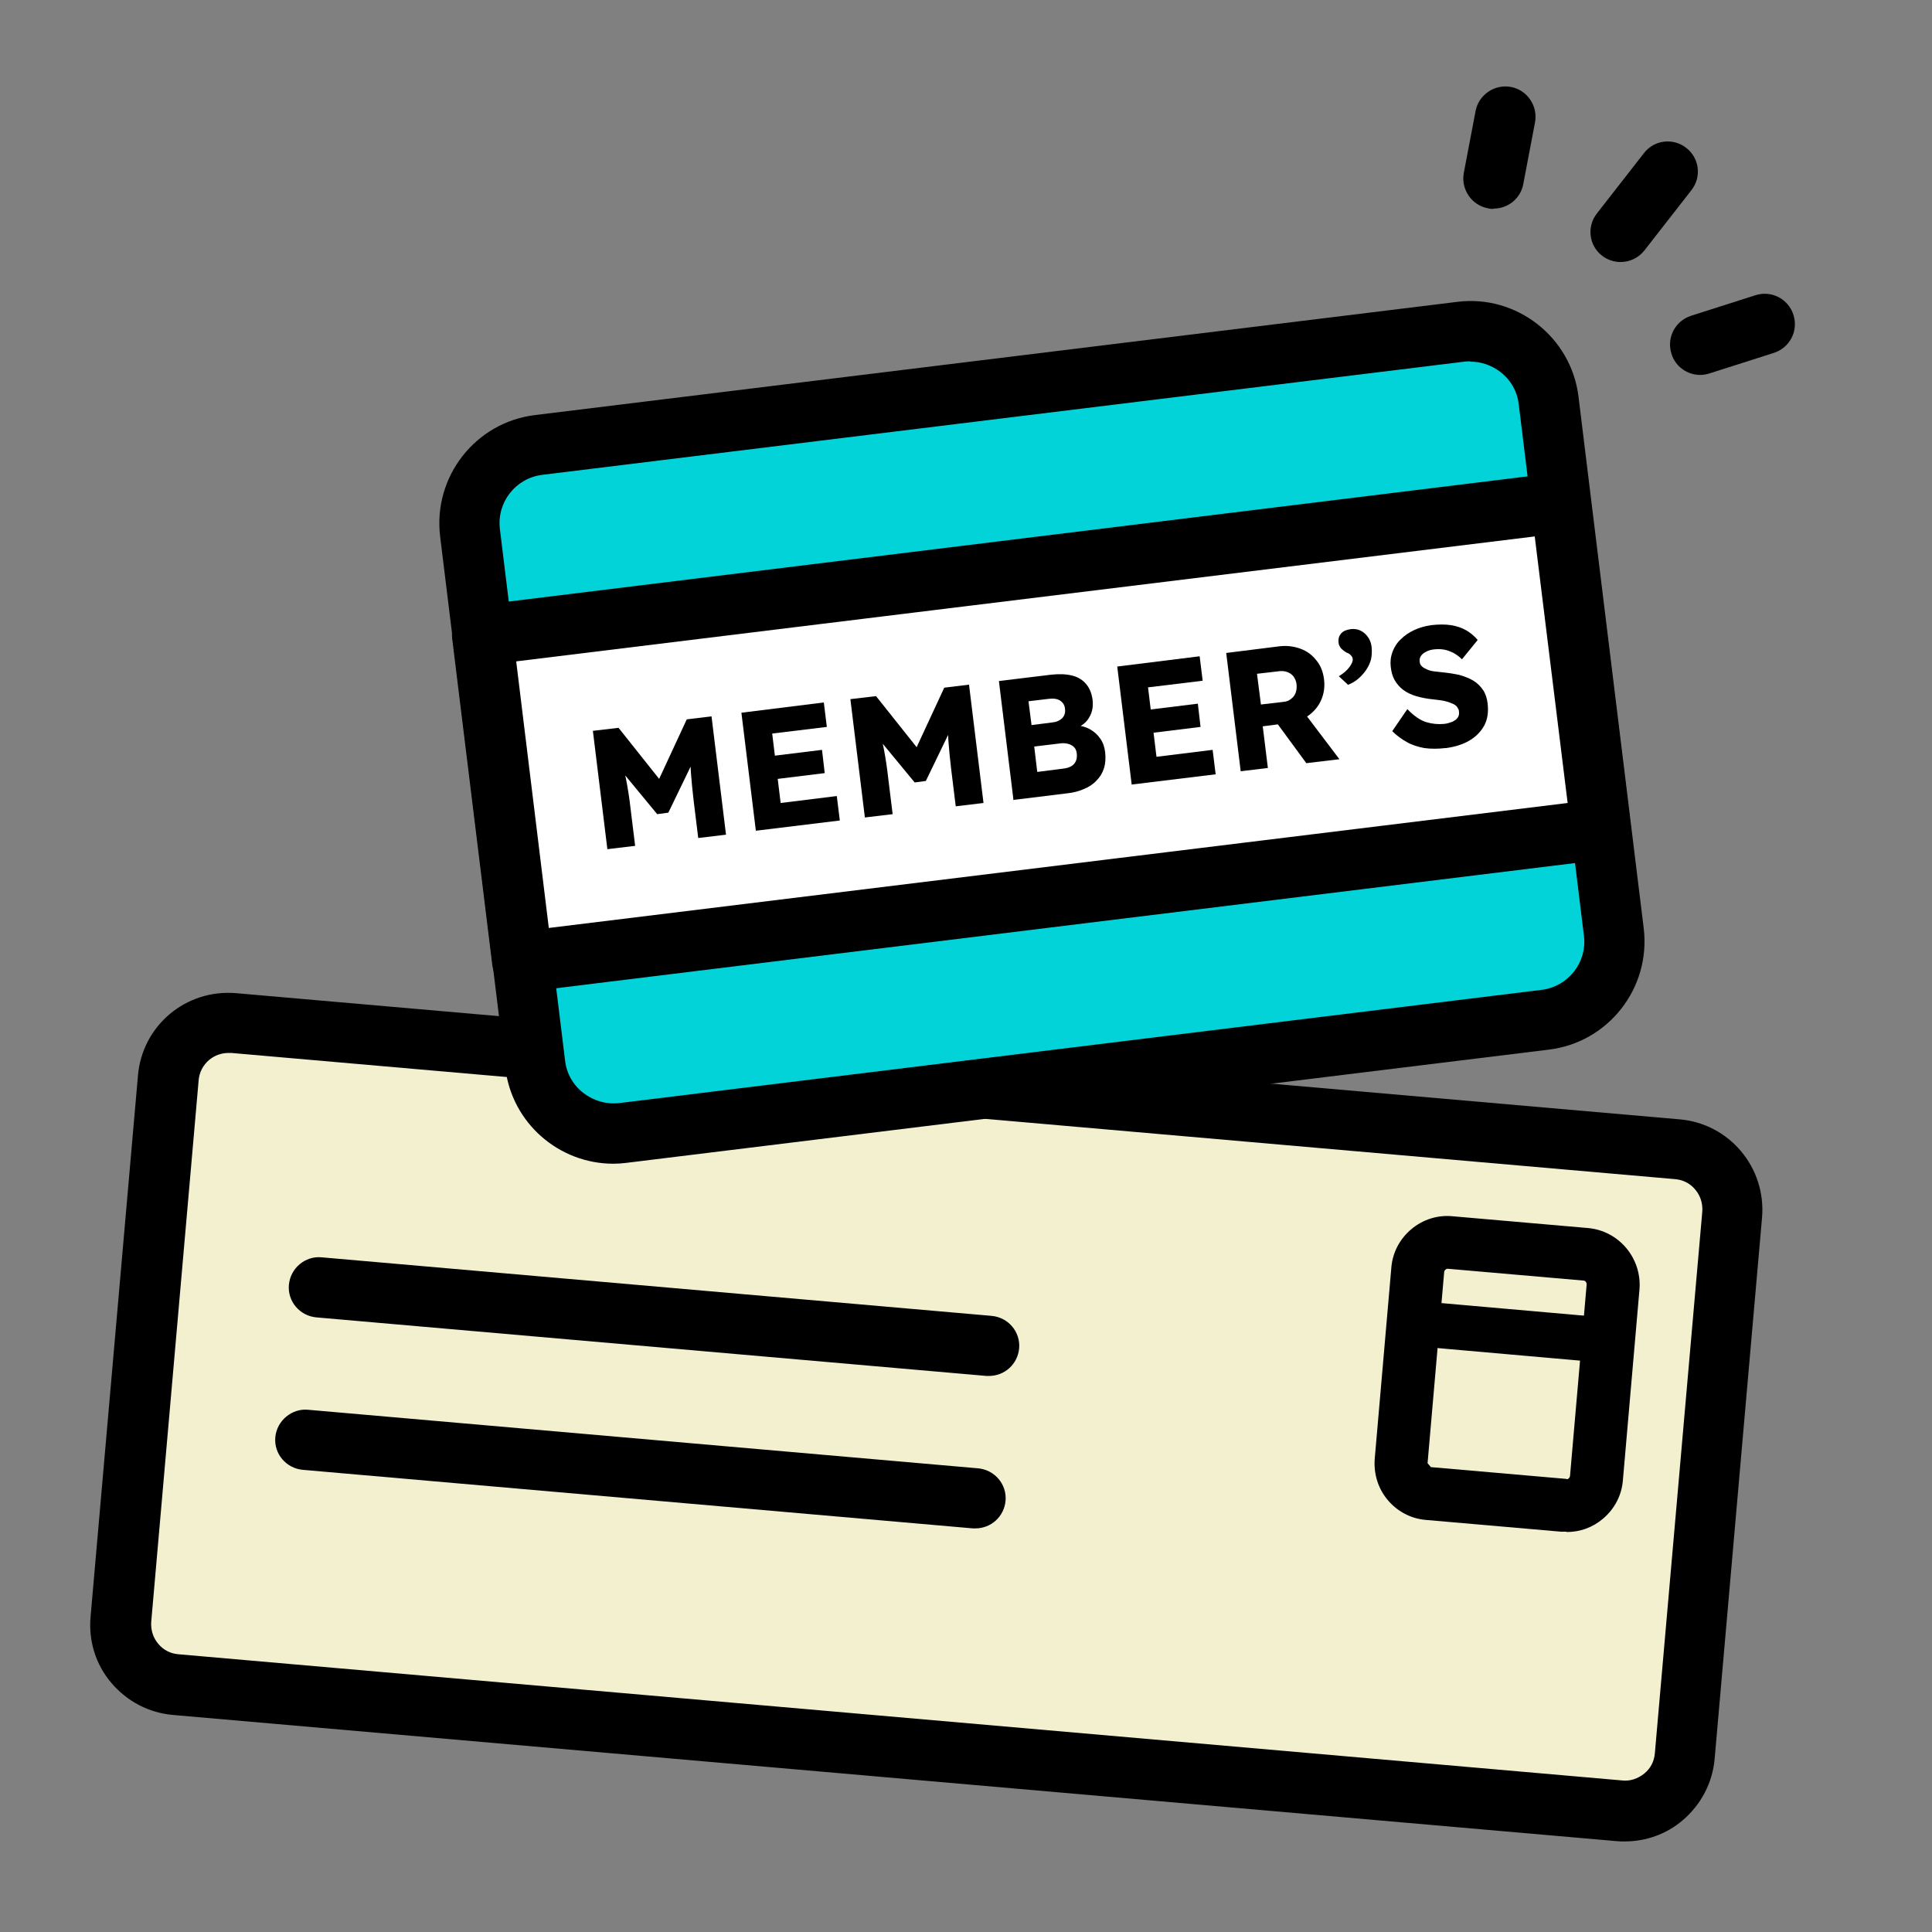
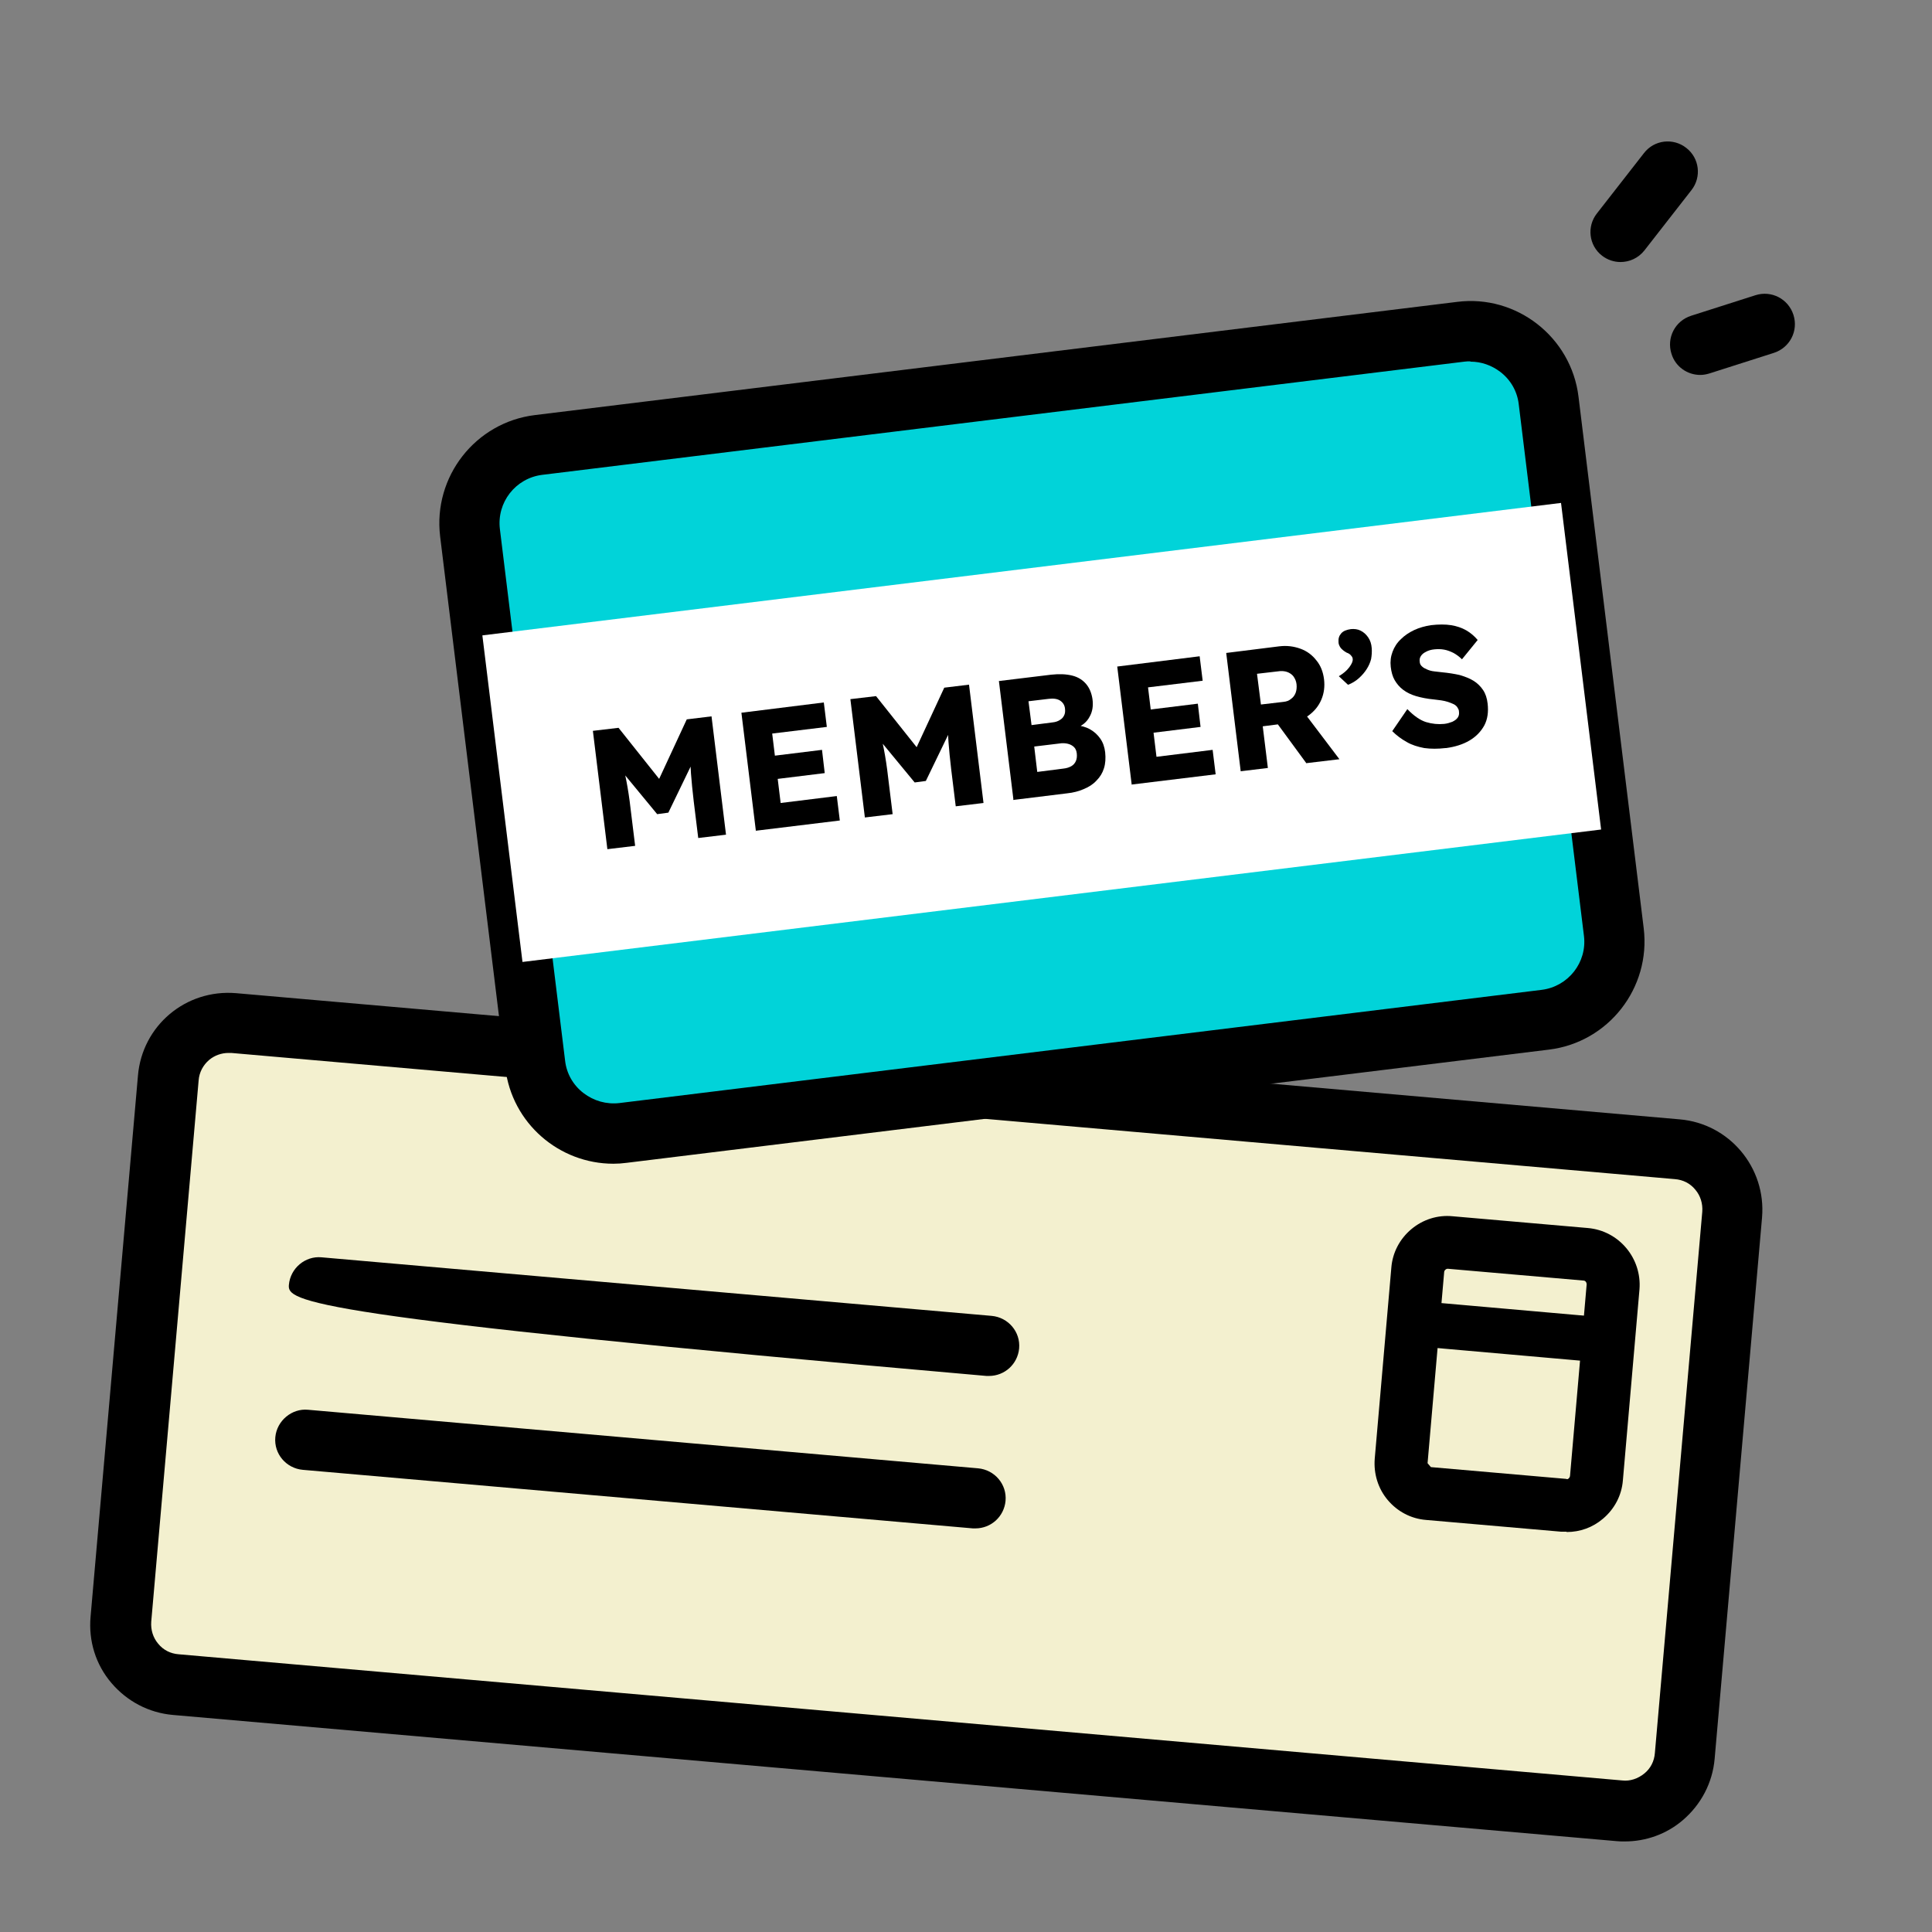
<svg xmlns="http://www.w3.org/2000/svg" width="64" height="64" viewBox="0 0 64 64" fill="none">
  <rect x="0" y="0" width="64" height="64" fill="#808080" stroke="none" />
  <g clip-path="url(#clip0_1023_356811)">
    <path d="M55.56 38.07L7.742 33.886C6.642 33.79 5.672 34.604 5.576 35.704L4.007 53.636C3.911 54.736 4.725 55.706 5.825 55.803L53.642 59.986C54.743 60.082 55.713 59.268 55.809 58.168L57.378 40.236C57.474 39.136 56.66 38.166 55.56 38.07Z" fill="#F3F0CF" />
    <path d="M53.82 61C53.73 61 53.64 61 53.55 60.99L5.73 56.81C4.93 56.74 4.21 56.36 3.69 55.75C3.17 55.14 2.93 54.36 3 53.56L4.57 35.63C4.71 33.98 6.15 32.76 7.82 32.9L55.64 37.08C57.29 37.22 58.51 38.68 58.37 40.33L56.8 58.26C56.73 59.06 56.35 59.78 55.74 60.3C55.2 60.76 54.52 61 53.82 61ZM7.57 34.88C7.34 34.88 7.11 34.96 6.93 35.11C6.73 35.28 6.6 35.52 6.58 35.79L5.01 53.72C4.99 53.99 5.07 54.25 5.24 54.45C5.41 54.66 5.65 54.78 5.92 54.8L53.74 58.98C54 59.01 54.26 58.92 54.47 58.75C54.68 58.58 54.8 58.34 54.82 58.07L56.39 40.14C56.41 39.87 56.33 39.61 56.16 39.41C55.99 39.2 55.75 39.08 55.48 39.06L7.66 34.88C7.66 34.88 7.6 34.88 7.57 34.88Z" fill="black" />
-     <path d="M52.539 41.541L48.056 41.148C47.506 41.1 47.021 41.507 46.973 42.057L46.419 48.393C46.37 48.943 46.777 49.428 47.328 49.477L51.81 49.869C52.361 49.917 52.846 49.51 52.894 48.96L53.448 42.624C53.496 42.074 53.089 41.589 52.539 41.541Z" fill="#F3F0CF" />
    <path d="M51.89 50.74C51.84 50.74 51.78 50.74 51.72 50.74L47.24 50.35C46.74 50.31 46.29 50.07 45.97 49.69C45.65 49.31 45.5 48.82 45.54 48.32L46.09 41.99C46.13 41.49 46.37 41.04 46.75 40.72C47.13 40.4 47.62 40.24 48.12 40.29L52.6 40.68C53.63 40.77 54.39 41.68 54.31 42.71L53.76 49.04C53.72 49.54 53.48 49.99 53.1 50.31C52.76 50.6 52.34 50.75 51.9 50.75L51.89 50.74ZM51.88 48.99C51.94 49.03 52.01 48.94 52.01 48.88L52.56 42.55C52.56 42.48 52.52 42.42 52.45 42.42L47.97 42.03C47.9 42.02 47.84 42.09 47.84 42.14L47.29 48.47L47.4 48.6L51.88 48.99Z" fill="black" />
    <path d="M53.29 45.15C53.29 45.15 53.25 45.15 53.22 45.15L46.75 44.58C46.34 44.54 46.03 44.18 46.07 43.77C46.11 43.36 46.47 43.05 46.88 43.09L53.35 43.66C53.76 43.7 54.07 44.06 54.03 44.47C54 44.86 53.67 45.15 53.28 45.15H53.29Z" fill="black" />
-     <path d="M32.77 45.58C32.77 45.58 32.71 45.58 32.68 45.58L10.48 43.64C9.93 43.59 9.52 43.11 9.57 42.56C9.62 42.01 10.11 41.6 10.65 41.65L32.85 43.59C33.4 43.64 33.81 44.12 33.76 44.67C33.71 45.19 33.28 45.58 32.76 45.58H32.77Z" fill="black" />
+     <path d="M32.77 45.58C32.77 45.58 32.71 45.58 32.68 45.58C9.93 43.59 9.52 43.11 9.57 42.56C9.62 42.01 10.11 41.6 10.65 41.65L32.85 43.59C33.4 43.64 33.81 44.12 33.76 44.67C33.71 45.19 33.28 45.58 32.76 45.58H32.77Z" fill="black" />
    <path d="M32.32 50.63C32.32 50.63 32.26 50.63 32.23 50.63L10.03 48.69C9.48 48.64 9.07 48.16 9.12 47.61C9.17 47.06 9.67 46.65 10.2 46.7L32.4 48.64C32.95 48.69 33.36 49.17 33.31 49.72C33.26 50.24 32.83 50.63 32.31 50.63H32.32Z" fill="black" />
    <path d="M48.386 10.993L17.835 14.745C16.404 14.92 15.387 16.222 15.563 17.653L17.726 35.271C17.902 36.702 19.204 37.719 20.634 37.543L51.185 33.792C52.616 33.617 53.633 32.314 53.458 30.884L51.294 13.266C51.119 11.835 49.816 10.818 48.386 10.993Z" fill="#01D3D9" />
    <path d="M20.32 38.55C18.52 38.55 16.96 37.21 16.74 35.38L14.58 17.77C14.34 15.79 15.75 13.99 17.72 13.75L48.27 10C50.24 9.75 52.05 11.17 52.29 13.14L54.45 30.75C54.69 32.73 53.28 34.53 51.31 34.77L20.76 38.52C20.61 38.54 20.46 38.55 20.32 38.55ZM48.71 11.97C48.64 11.97 48.58 11.97 48.51 11.98L17.96 15.73C17.08 15.84 16.45 16.64 16.56 17.53L18.72 35.14C18.77 35.57 18.99 35.95 19.33 36.21C19.67 36.47 20.09 36.59 20.52 36.54L51.07 32.79C51.95 32.68 52.58 31.88 52.47 31L50.31 13.39C50.26 12.96 50.04 12.58 49.7 12.32C49.41 12.1 49.07 11.98 48.71 11.98V11.97Z" fill="black" />
    <path d="M51.711 16.66L15.979 21.048L17.308 31.866L53.039 27.479L51.711 16.66Z" fill="white" />
-     <path d="M17.31 32.86C17.09 32.86 16.87 32.79 16.69 32.65C16.48 32.49 16.35 32.25 16.31 31.98L14.98 21.16C14.91 20.61 15.3 20.11 15.85 20.05L51.58 15.66C52.15 15.58 52.63 15.98 52.69 16.53L54.02 27.35C54.05 27.61 53.98 27.88 53.82 28.09C53.66 28.3 53.42 28.43 53.15 28.47L17.42 32.86C17.42 32.86 17.34 32.86 17.3 32.86H17.31ZM17.1 21.91L18.18 30.74L51.93 26.6L50.84 17.77L17.09 21.91H17.1Z" fill="black" />
    <path d="M20.12 28.13L19.64 24.21L20.49 24.11L22.2 26.26L21.59 26.33L22.75 23.83L23.57 23.73L24.05 27.65L23.13 27.76L22.98 26.54C22.94 26.2 22.91 25.9 22.89 25.63C22.87 25.36 22.87 25.09 22.88 24.82L23.02 25.1L22.14 26.92L21.77 26.97L20.5 25.43L20.57 25.11C20.64 25.36 20.7 25.61 20.75 25.87C20.8 26.13 20.85 26.44 20.89 26.8L21.04 28.02L20.12 28.13Z" fill="black" />
    <path d="M25.04 27.53L24.56 23.61L27.29 23.27L27.39 24.08L25.58 24.3L25.86 26.6L27.72 26.37L27.82 27.18L25.03 27.52L25.04 27.53ZM25.29 25.86L25.2 25.09L27.23 24.84L27.32 25.61L25.29 25.86Z" fill="black" />
    <path d="M28.65 27.08L28.17 23.16L29.02 23.06L30.73 25.21L30.12 25.28L31.28 22.78L32.1 22.68L32.58 26.6L31.66 26.71L31.51 25.49C31.47 25.15 31.44 24.85 31.42 24.58C31.4 24.31 31.4 24.04 31.41 23.77L31.55 24.05L30.67 25.87L30.3 25.92L29.03 24.38L29.1 24.06C29.17 24.31 29.23 24.56 29.28 24.82C29.33 25.08 29.38 25.39 29.42 25.75L29.57 26.97L28.65 27.08Z" fill="black" />
    <path d="M33.57 26.48L33.09 22.56L34.82 22.35C35.09 22.32 35.32 22.33 35.52 22.38C35.72 22.43 35.87 22.53 35.98 22.66C36.09 22.79 36.16 22.96 36.19 23.16C36.22 23.38 36.19 23.58 36.09 23.75C36 23.92 35.85 24.04 35.65 24.12L35.63 24.02C35.81 24.04 35.97 24.08 36.11 24.16C36.25 24.24 36.36 24.34 36.45 24.47C36.54 24.6 36.59 24.75 36.61 24.92C36.63 25.12 36.62 25.29 36.57 25.45C36.52 25.61 36.44 25.74 36.32 25.86C36.21 25.98 36.07 26.07 35.9 26.14C35.74 26.21 35.55 26.26 35.35 26.28L33.56 26.5L33.57 26.48ZM34.17 24.02L34.87 23.93C34.97 23.92 35.05 23.89 35.11 23.85C35.18 23.81 35.22 23.76 35.25 23.7C35.28 23.64 35.29 23.57 35.28 23.48C35.27 23.36 35.21 23.27 35.12 23.21C35.03 23.15 34.9 23.13 34.74 23.15L34.07 23.23L34.17 24.01V24.02ZM34.37 25.57L35.23 25.46C35.33 25.45 35.42 25.42 35.49 25.38C35.56 25.34 35.61 25.28 35.64 25.21C35.67 25.14 35.68 25.06 35.67 24.96C35.66 24.87 35.63 24.8 35.58 24.75C35.53 24.7 35.46 24.66 35.38 24.64C35.3 24.62 35.2 24.61 35.09 24.63L34.26 24.73L34.36 25.57H34.37Z" fill="black" />
    <path d="M37.49 26L37.01 22.08L39.74 21.74L39.84 22.55L38.03 22.77L38.31 25.07L40.17 24.84L40.27 25.65L37.48 25.99L37.49 26ZM37.74 24.33L37.65 23.56L39.68 23.31L39.77 24.08L37.74 24.33Z" fill="black" />
    <path d="M41.1 25.55L40.62 21.63L42.38 21.41C42.63 21.38 42.86 21.41 43.08 21.49C43.3 21.57 43.47 21.7 43.61 21.88C43.75 22.05 43.83 22.26 43.86 22.5C43.89 22.74 43.86 22.97 43.77 23.18C43.68 23.39 43.54 23.56 43.35 23.7C43.16 23.84 42.94 23.92 42.69 23.95L41.83 24.06L42 25.44L41.09 25.55H41.1ZM41.75 23.34L42.52 23.25C42.62 23.24 42.7 23.21 42.77 23.15C42.84 23.1 42.89 23.03 42.92 22.95C42.95 22.87 42.96 22.77 42.95 22.67C42.94 22.57 42.9 22.48 42.85 22.41C42.8 22.34 42.72 22.29 42.64 22.26C42.55 22.23 42.45 22.22 42.33 22.24L41.64 22.32L41.77 23.34H41.75ZM43.28 25.29L42.07 23.64L43.03 23.38L44.37 25.15L43.28 25.28V25.29Z" fill="black" />
    <path d="M44.65 22.68L44.35 22.4C44.5 22.31 44.61 22.22 44.7 22.1C44.78 21.99 44.82 21.9 44.81 21.83C44.81 21.79 44.79 21.75 44.75 21.71C44.72 21.67 44.67 21.64 44.61 21.62C44.52 21.57 44.45 21.51 44.41 21.46C44.37 21.4 44.34 21.34 44.34 21.27C44.33 21.15 44.36 21.06 44.43 20.98C44.5 20.9 44.61 20.86 44.75 20.84C44.86 20.83 44.97 20.84 45.07 20.89C45.17 20.94 45.25 21.01 45.32 21.11C45.39 21.21 45.43 21.33 45.44 21.47C45.45 21.59 45.44 21.71 45.42 21.83C45.39 21.95 45.34 22.06 45.27 22.17C45.2 22.28 45.11 22.38 45.01 22.47C44.91 22.56 44.79 22.63 44.67 22.68H44.65Z" fill="black" />
    <path d="M47.89 24.78C47.63 24.81 47.4 24.81 47.18 24.78C46.97 24.74 46.77 24.68 46.6 24.58C46.42 24.48 46.26 24.36 46.12 24.22L46.62 23.49C46.84 23.72 47.05 23.86 47.24 23.92C47.44 23.98 47.64 24 47.84 23.98C47.94 23.97 48.03 23.94 48.11 23.91C48.19 23.87 48.25 23.83 48.29 23.77C48.33 23.71 48.34 23.65 48.33 23.57C48.33 23.51 48.3 23.47 48.27 23.42C48.24 23.38 48.19 23.34 48.14 23.32C48.09 23.3 48.03 23.27 47.96 23.25C47.89 23.23 47.82 23.21 47.74 23.2C47.66 23.19 47.58 23.18 47.5 23.17C47.28 23.15 47.08 23.11 46.91 23.06C46.74 23.01 46.6 22.94 46.48 22.85C46.36 22.76 46.27 22.65 46.2 22.53C46.13 22.41 46.09 22.26 46.07 22.09C46.05 21.91 46.07 21.75 46.13 21.59C46.19 21.43 46.28 21.29 46.41 21.17C46.53 21.05 46.68 20.95 46.85 20.87C47.02 20.79 47.21 20.74 47.4 20.71C47.66 20.68 47.88 20.68 48.07 20.71C48.26 20.74 48.43 20.8 48.57 20.88C48.71 20.96 48.84 21.07 48.95 21.2L48.43 21.84C48.34 21.75 48.24 21.68 48.15 21.63C48.05 21.58 47.95 21.54 47.84 21.52C47.73 21.5 47.63 21.5 47.52 21.51C47.41 21.52 47.31 21.55 47.24 21.59C47.16 21.63 47.11 21.67 47.07 21.73C47.03 21.79 47.02 21.85 47.03 21.92C47.03 21.98 47.06 22.04 47.11 22.08C47.15 22.12 47.21 22.15 47.28 22.18C47.35 22.21 47.42 22.23 47.51 22.24C47.6 22.25 47.68 22.26 47.77 22.27C47.98 22.29 48.17 22.32 48.35 22.36C48.52 22.41 48.68 22.47 48.81 22.55C48.94 22.63 49.05 22.74 49.13 22.86C49.21 22.98 49.26 23.13 49.28 23.31C49.31 23.58 49.28 23.82 49.17 24.03C49.06 24.23 48.9 24.4 48.68 24.53C48.46 24.66 48.2 24.74 47.91 24.78H47.89Z" fill="black" />
    <path d="M56.32 12.42C55.9 12.42 55.5 12.15 55.37 11.72C55.2 11.19 55.49 10.63 56.02 10.46L58.15 9.78C58.68 9.61 59.24 9.9 59.41 10.43C59.58 10.96 59.29 11.52 58.76 11.69L56.63 12.37C56.53 12.4 56.43 12.42 56.33 12.42H56.32Z" fill="black" />
-     <path d="M49.48 6.92C49.42 6.92 49.36 6.92 49.29 6.9C48.75 6.8 48.39 6.27 48.49 5.73L48.88 3.68C48.98 3.14 49.51 2.78 50.05 2.88C50.59 2.98 50.95 3.51 50.85 4.05L50.46 6.1C50.37 6.58 49.95 6.91 49.48 6.91V6.92Z" fill="black" />
    <path d="M53.68 8.68C53.47 8.68 53.25 8.61 53.07 8.47C52.63 8.13 52.56 7.5 52.9 7.07L54.46 5.07C54.8 4.63 55.43 4.56 55.86 4.9C56.3 5.24 56.37 5.87 56.03 6.3L54.47 8.3C54.27 8.55 53.98 8.68 53.68 8.68Z" fill="black" />
  </g>
  <defs>
    <clipPath id="clip0_1023_356811">
      <rect width="64" height="64" fill="white" />
    </clipPath>
  </defs>
</svg>